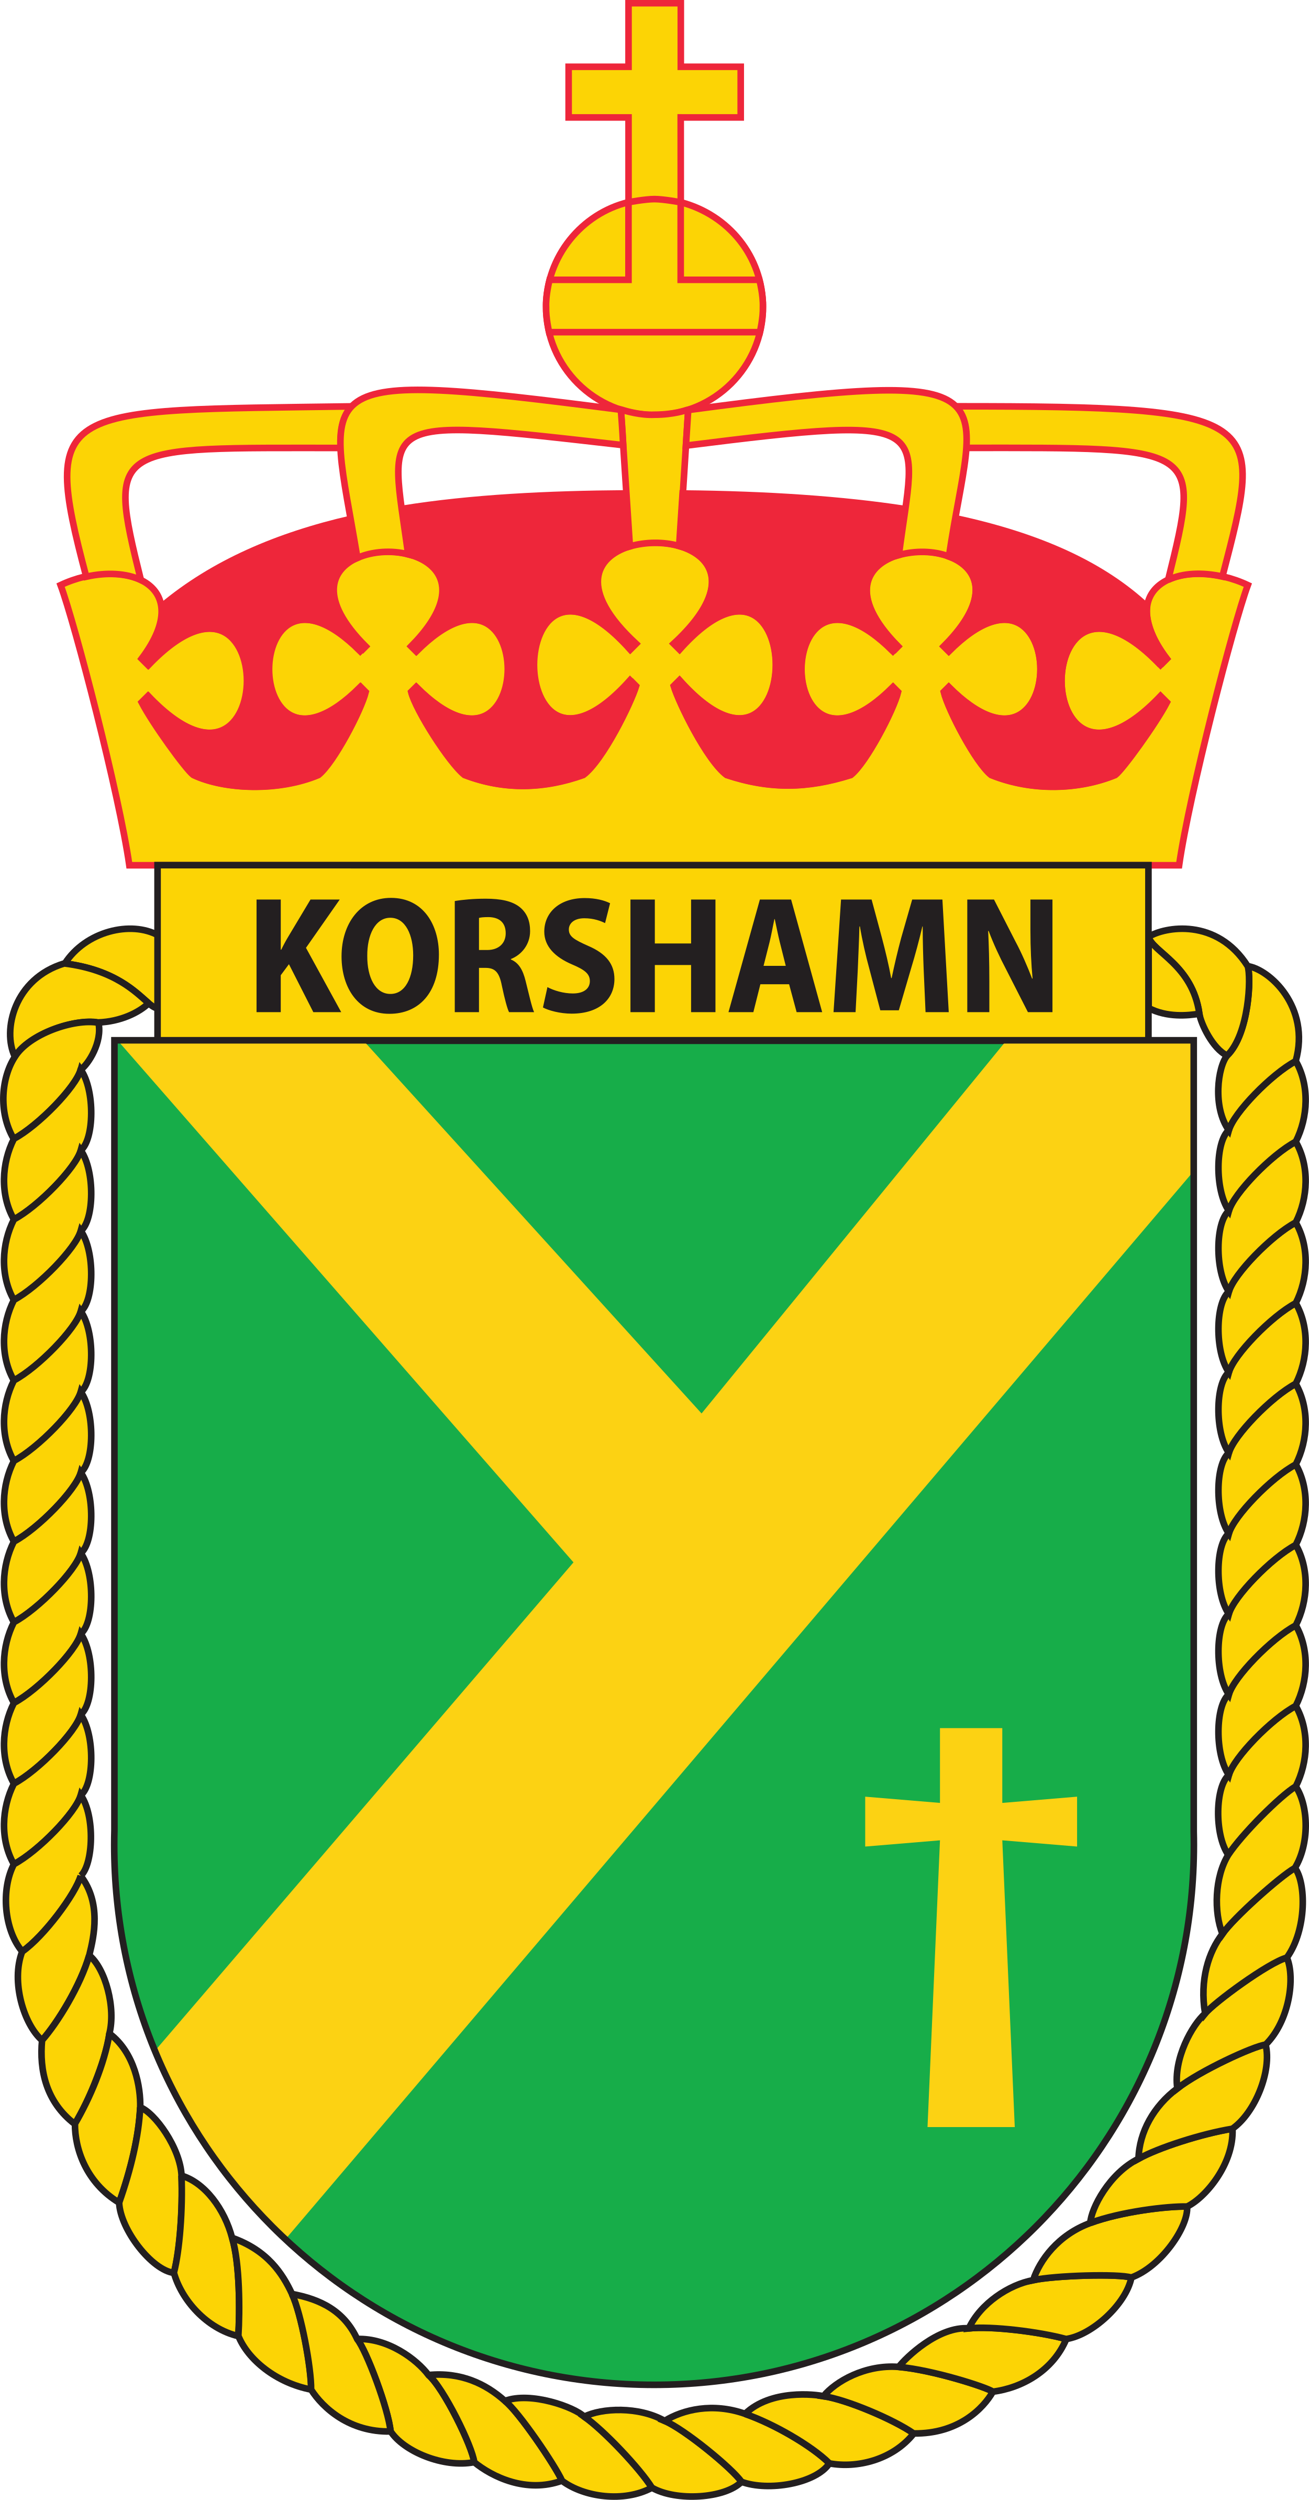
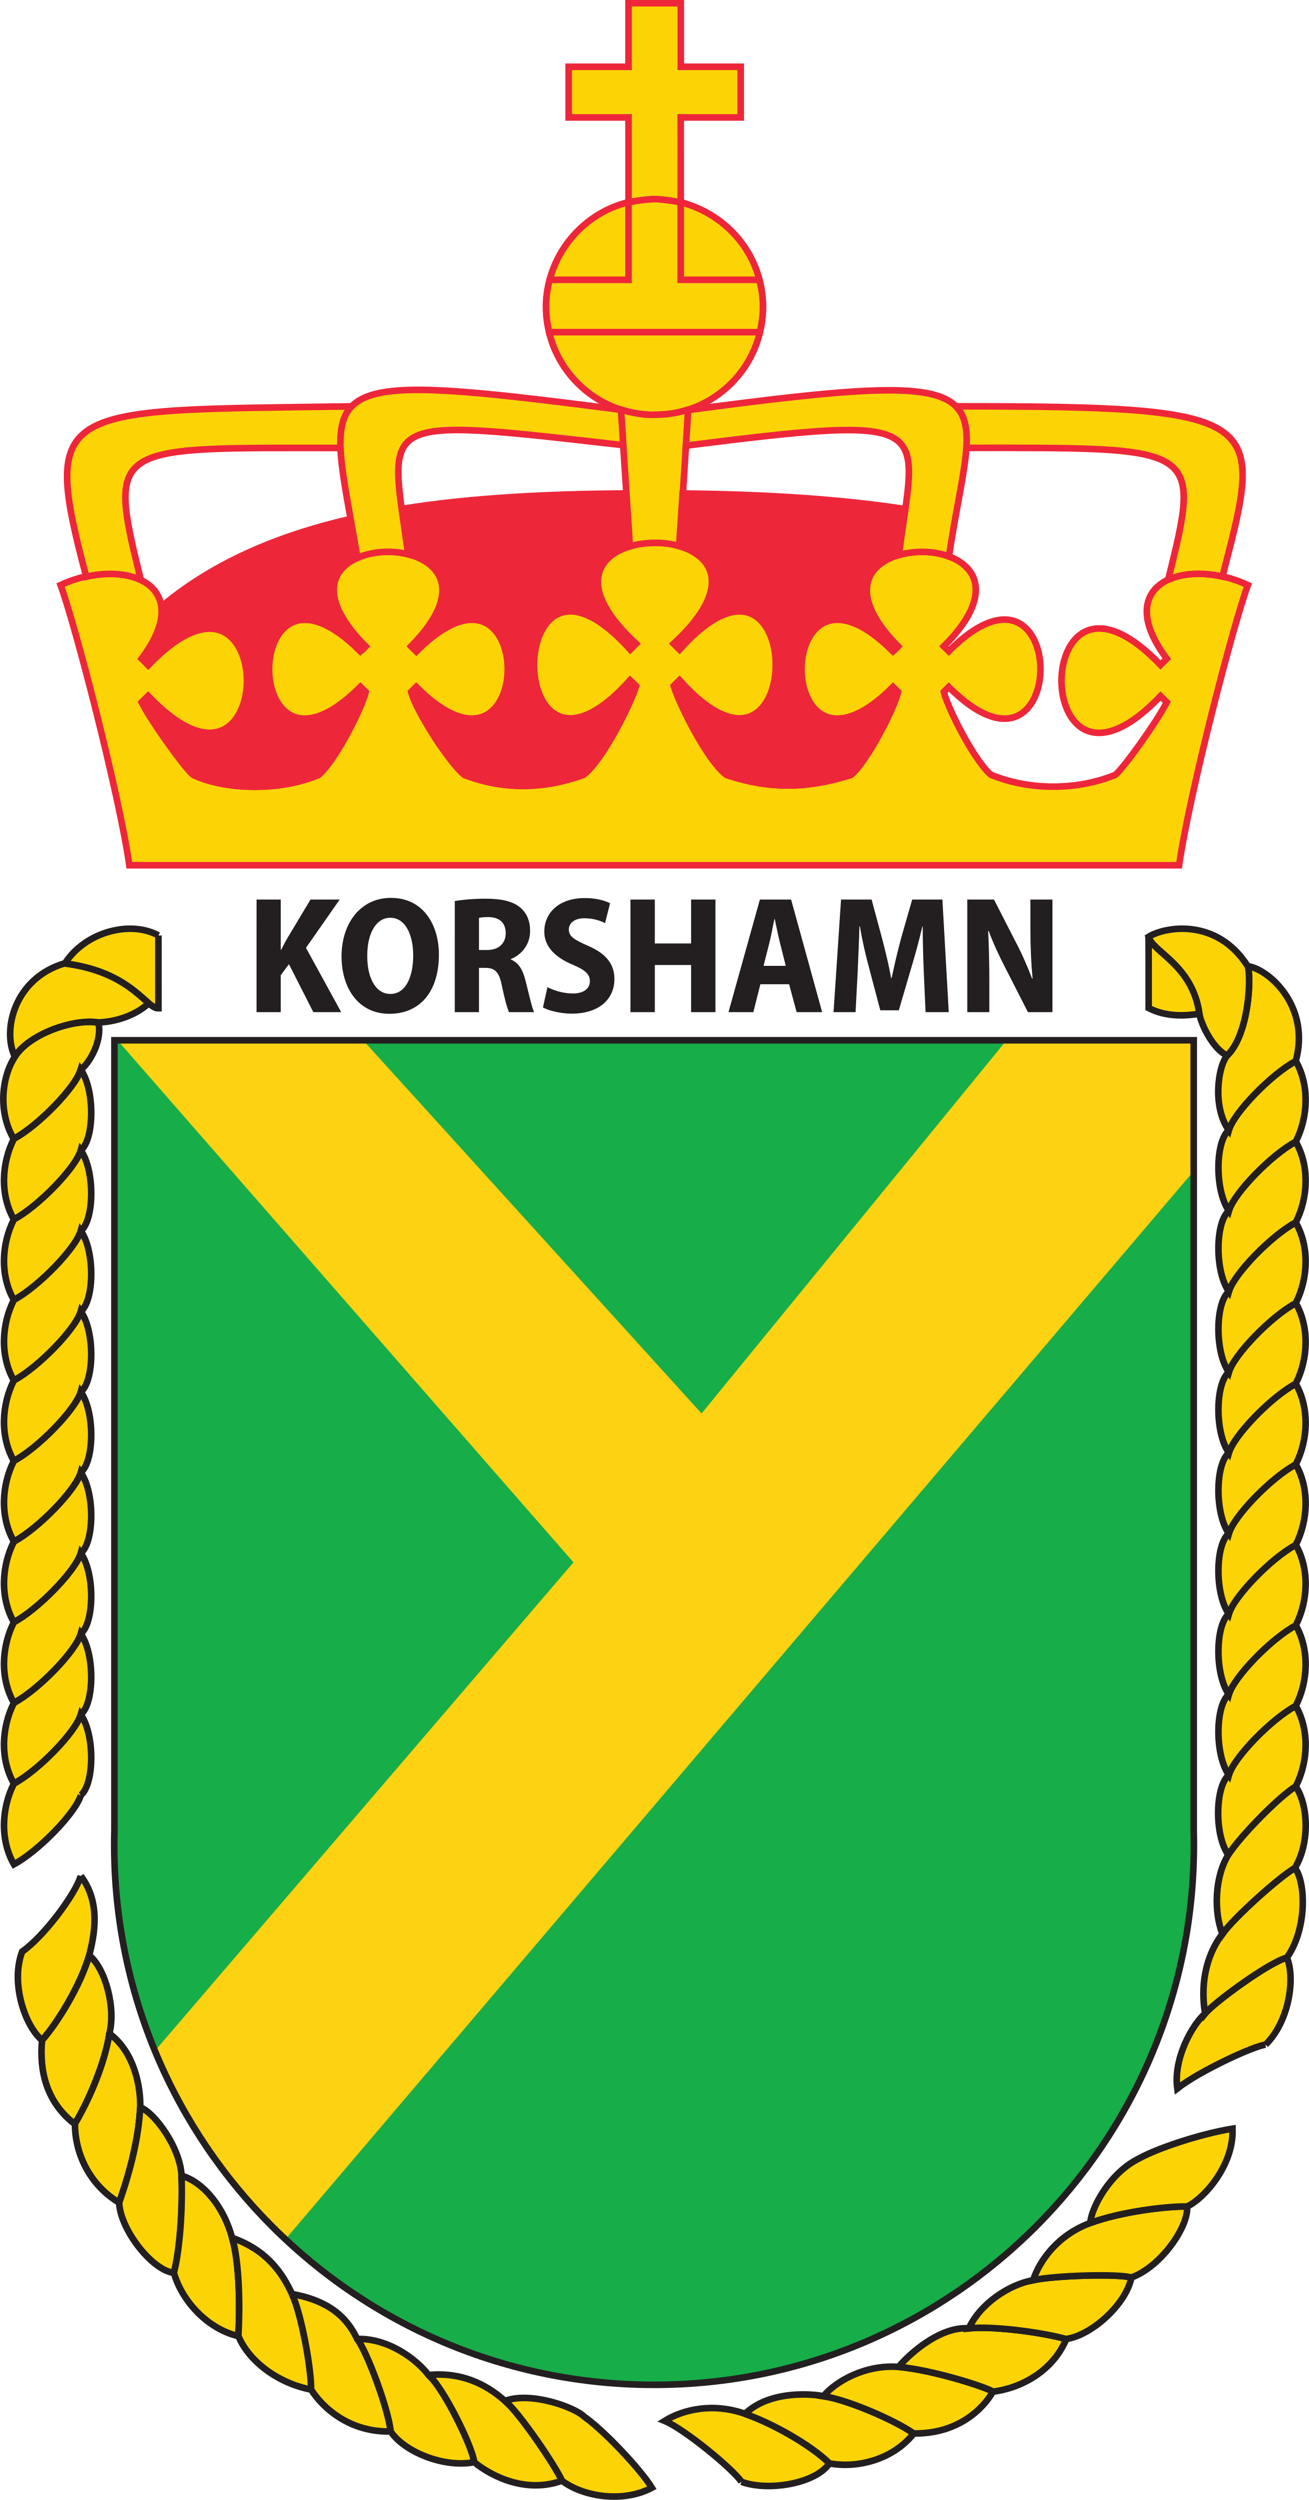
<svg xmlns="http://www.w3.org/2000/svg" xmlns:ns1="http://www.inkscape.org/namespaces/inkscape" xmlns:ns2="http://sodipodi.sourceforge.net/DTD/sodipodi-0.dtd" width="105.026mm" height="200.508mm" viewBox="0 0 105.026 200.508" version="1.1" id="svg1" ns1:version="1.3.1 (91b66b0783, 2023-11-16)" ns2:docname="Coat_of_arms_of_the_Royal_Norwegian_Navy_Staff.svg" xml:space="preserve">
  <ns2:namedview id="namedview1" pagecolor="#ffffff" bordercolor="#666666" borderopacity="1.0" ns1:showpageshadow="2" ns1:pageopacity="0.0" ns1:pagecheckerboard="0" ns1:deskcolor="#d1d1d1" ns1:document-units="mm" ns1:zoom="2.0208096" ns1:cx="60.124417" ns1:cy="246.93074" ns1:window-width="1920" ns1:window-height="991" ns1:window-x="-9" ns1:window-y="-9" ns1:window-maximized="1" ns1:current-layer="layer1" />
  <defs id="defs1">
    <clipPath clipPathUnits="userSpaceOnUse" id="clipPath3">
      <path d="M 0,841.89 H 595.275 V 0 H 0 Z" transform="translate(-184.8,-492.438)" id="path3" />
    </clipPath>
    <clipPath clipPathUnits="userSpaceOnUse" id="clipPath5">
      <path d="M 0,841.89 H 595.275 V 0 H 0 Z" transform="translate(-182.587,-477.026)" id="path5" />
    </clipPath>
    <clipPath clipPathUnits="userSpaceOnUse" id="clipPath7">
      <path d="M 0,841.89 H 595.275 V 0 H 0 Z" transform="translate(-171.166,-472.601)" id="path7" />
    </clipPath>
    <clipPath clipPathUnits="userSpaceOnUse" id="clipPath9">
      <path d="M 0,841.89 H 595.275 V 0 H 0 Z" transform="translate(-167.146,-443.585)" id="path9" />
    </clipPath>
    <clipPath clipPathUnits="userSpaceOnUse" id="clipPath11">
      <path d="M 0,841.89 H 595.275 V 0 H 0 Z" transform="translate(-167.146,-425.253)" id="path11" />
    </clipPath>
    <clipPath clipPathUnits="userSpaceOnUse" id="clipPath13">
      <path d="M 0,841.89 H 595.275 V 0 H 0 Z" transform="translate(-167.146,-406.954)" id="path13" />
    </clipPath>
    <clipPath clipPathUnits="userSpaceOnUse" id="clipPath15">
      <path d="M 0,841.89 H 595.275 V 0 H 0 Z" transform="translate(-167.146,-388.654)" id="path15" />
    </clipPath>
    <clipPath clipPathUnits="userSpaceOnUse" id="clipPath17">
      <path d="M 0,841.89 H 595.275 V 0 H 0 Z" transform="translate(-167.146,-370.355)" id="path17" />
    </clipPath>
    <clipPath clipPathUnits="userSpaceOnUse" id="clipPath19">
      <path d="M 0,841.89 H 595.275 V 0 H 0 Z" transform="translate(-167.146,-351.999)" id="path19" />
    </clipPath>
    <clipPath clipPathUnits="userSpaceOnUse" id="clipPath21">
      <path d="M 0,841.89 H 595.275 V 0 H 0 Z" transform="translate(-167.146,-333.68)" id="path21" />
    </clipPath>
    <clipPath clipPathUnits="userSpaceOnUse" id="clipPath23">
      <path d="M 0,841.89 H 595.275 V 0 H 0 Z" transform="translate(-167.146,-315.324)" id="path23" />
    </clipPath>
    <clipPath clipPathUnits="userSpaceOnUse" id="clipPath25">
      <path d="M 0,841.89 H 595.275 V 0 H 0 Z" transform="translate(-167.146,-296.972)" id="path25" />
    </clipPath>
    <clipPath clipPathUnits="userSpaceOnUse" id="clipPath27">
-       <path d="M 0,841.89 H 595.275 V 0 H 0 Z" transform="translate(-167.146,-278.653)" id="path27" />
-     </clipPath>
+       </clipPath>
    <clipPath clipPathUnits="userSpaceOnUse" id="clipPath29">
      <path d="M 0,841.89 H 595.275 V 0 H 0 Z" transform="translate(-167.145,-278.612)" id="path29" />
    </clipPath>
    <clipPath clipPathUnits="userSpaceOnUse" id="clipPath31">
      <path d="M 0,841.89 H 595.275 V 0 H 0 Z" transform="translate(-428.26,-301.565)" id="path31" />
    </clipPath>
    <clipPath clipPathUnits="userSpaceOnUse" id="clipPath33">
      <path d="M 0,841.89 H 595.275 V 0 H 0 Z" transform="translate(-428.26,-319.898)" id="path33" />
    </clipPath>
    <clipPath clipPathUnits="userSpaceOnUse" id="clipPath35">
      <path d="M 0,841.89 H 595.275 V 0 H 0 Z" transform="translate(-428.26,-338.196)" id="path35" />
    </clipPath>
    <clipPath clipPathUnits="userSpaceOnUse" id="clipPath37">
      <path d="M 0,841.89 H 595.275 V 0 H 0 Z" transform="translate(-428.26,-356.496)" id="path37" />
    </clipPath>
    <clipPath clipPathUnits="userSpaceOnUse" id="clipPath39">
      <path d="M 0,841.89 H 595.275 V 0 H 0 Z" transform="translate(-428.26,-374.796)" id="path39" />
    </clipPath>
    <clipPath clipPathUnits="userSpaceOnUse" id="clipPath41">
      <path d="M 0,841.89 H 595.275 V 0 H 0 Z" transform="translate(-428.26,-393.151)" id="path41" />
    </clipPath>
    <clipPath clipPathUnits="userSpaceOnUse" id="clipPath43">
      <path d="M 0,841.89 H 595.275 V 0 H 0 Z" transform="translate(-428.26,-411.471)" id="path43" />
    </clipPath>
    <clipPath clipPathUnits="userSpaceOnUse" id="clipPath45">
      <path d="M 0,841.89 H 595.275 V 0 H 0 Z" transform="translate(-428.26,-429.826)" id="path45" />
    </clipPath>
    <clipPath clipPathUnits="userSpaceOnUse" id="clipPath47">
      <path d="M 0,841.89 H 595.275 V 0 H 0 Z" transform="translate(-428.26,-448.18)" id="path47" />
    </clipPath>
    <clipPath clipPathUnits="userSpaceOnUse" id="clipPath49">
      <path d="M 0,841.89 H 595.275 V 0 H 0 Z" transform="translate(-169.067,-260.565)" id="path49" />
    </clipPath>
    <clipPath clipPathUnits="userSpaceOnUse" id="clipPath51">
      <path d="M 0,841.89 H 595.275 V 0 H 0 Z" transform="translate(-173.664,-242.779)" id="path51" />
    </clipPath>
    <clipPath clipPathUnits="userSpaceOnUse" id="clipPath53">
      <path d="M 0,841.89 H 595.275 V 0 H 0 Z" transform="translate(-180.656,-226.017)" id="path53" />
    </clipPath>
    <clipPath clipPathUnits="userSpaceOnUse" id="clipPath55">
      <path d="M 0,841.89 H 595.275 V 0 H 0 Z" transform="translate(-190.048,-210.481)" id="path55" />
    </clipPath>
    <clipPath clipPathUnits="userSpaceOnUse" id="clipPath57">
      <path d="M 0,841.89 H 595.275 V 0 H 0 Z" transform="translate(-201.576,-196.332)" id="path57" />
    </clipPath>
    <clipPath clipPathUnits="userSpaceOnUse" id="clipPath59">
      <path d="M 0,841.89 H 595.275 V 0 H 0 Z" transform="translate(-230.013,-173.334)" id="path59" />
    </clipPath>
    <clipPath clipPathUnits="userSpaceOnUse" id="clipPath61">
      <path d="M 0,841.89 H 595.275 V 0 H 0 Z" transform="translate(-246.228,-165.145)" id="path61" />
    </clipPath>
    <clipPath clipPathUnits="userSpaceOnUse" id="clipPath63">
      <path d="M 0,841.89 H 595.275 V 0 H 0 Z" transform="translate(-215.165,-183.574)" id="path63" />
    </clipPath>
    <clipPath clipPathUnits="userSpaceOnUse" id="clipPath65">
      <path d="M 0,841.89 H 595.275 V 0 H 0 Z" transform="translate(-263.602,-159.252)" id="path65" />
    </clipPath>
    <clipPath clipPathUnits="userSpaceOnUse" id="clipPath67">
-       <path d="M 0,841.89 H 595.275 V 0 H 0 Z" transform="translate(-297.035,-139.535)" id="path67" />
-     </clipPath>
+       </clipPath>
    <clipPath clipPathUnits="userSpaceOnUse" id="clipPath69">
      <path d="M 0,841.89 H 595.275 V 0 H 0 Z" transform="translate(-317.411,-140.872)" id="path69" />
    </clipPath>
    <clipPath clipPathUnits="userSpaceOnUse" id="clipPath71">
      <path d="M 0,841.89 H 595.275 V 0 H 0 Z" transform="translate(-318.218,-156.308)" id="path71" />
    </clipPath>
    <clipPath clipPathUnits="userSpaceOnUse" id="clipPath73">
      <path d="M 0,841.89 H 595.275 V 0 H 0 Z" transform="translate(-356.564,-151.864)" id="path73" />
    </clipPath>
    <clipPath clipPathUnits="userSpaceOnUse" id="clipPath75">
      <path d="M 0,841.89 H 595.275 V 0 H 0 Z" transform="translate(-353.167,-166.986)" id="path75" />
    </clipPath>
    <clipPath clipPathUnits="userSpaceOnUse" id="clipPath77">
      <path d="M 0,841.89 H 595.275 V 0 H 0 Z" transform="translate(-391.231,-173.33)" id="path77" />
    </clipPath>
    <clipPath clipPathUnits="userSpaceOnUse" id="clipPath79">
      <path d="M 0,841.89 H 595.275 V 0 H 0 Z" transform="translate(-406.056,-187.307)" id="path79" />
    </clipPath>
    <clipPath clipPathUnits="userSpaceOnUse" id="clipPath81">
      <path d="M 0,841.89 H 595.275 V 0 H 0 Z" transform="translate(-396.743,-199.712)" id="path81" />
    </clipPath>
    <clipPath clipPathUnits="userSpaceOnUse" id="clipPath83">
-       <path d="M 0,841.89 H 595.275 V 0 H 0 Z" transform="translate(-429.045,-221.131)" id="path83" />
-     </clipPath>
+       </clipPath>
    <clipPath clipPathUnits="userSpaceOnUse" id="clipPath85">
      <path d="M 0,841.89 H 595.275 V 0 H 0 Z" transform="translate(-436.614,-240.258)" id="path85" />
    </clipPath>
    <clipPath clipPathUnits="userSpaceOnUse" id="clipPath87">
      <path d="M 0,841.89 H 595.275 V 0 H 0 Z" transform="translate(-441.45,-260.043)" id="path87" />
    </clipPath>
    <clipPath clipPathUnits="userSpaceOnUse" id="clipPath89">
      <path d="M 0,841.89 H 595.275 V 0 H 0 Z" transform="translate(-443.273,-280.426)" id="path89" />
    </clipPath>
    <clipPath clipPathUnits="userSpaceOnUse" id="clipPath91">
      <path d="M 0,841.89 H 595.275 V 0 H 0 Z" transform="translate(-443.461,-463.871)" id="path91" />
    </clipPath>
    <clipPath clipPathUnits="userSpaceOnUse" id="clipPath93">
      <path d="M 0,841.89 H 595.275 V 0 H 0 Z" transform="translate(-432.551,-485.446)" id="path93" />
    </clipPath>
    <clipPath clipPathUnits="userSpaceOnUse" id="clipPath95">
      <path d="M 0,841.89 H 595.275 V 0 H 0 Z" transform="translate(-409.993,-492.106)" id="path95" />
    </clipPath>
    <clipPath clipPathUnits="userSpaceOnUse" id="clipPath97">
      <path d="M 0,841.89 H 595.275 V 0 H 0 Z" transform="translate(-303.602,-659.142)" id="path97" />
    </clipPath>
    <clipPath clipPathUnits="userSpaceOnUse" id="clipPath99">
      <path d="M 0,841.89 H 595.275 V 0 H 0 Z" transform="translate(-321.479,-641.501)" id="path99" />
    </clipPath>
    <clipPath clipPathUnits="userSpaceOnUse" id="clipPath101">
      <path d="M 0,841.89 H 595.275 V 0 H 0 Z" transform="translate(-416.941,-508.394)" id="path101" />
    </clipPath>
    <clipPath clipPathUnits="userSpaceOnUse" id="clipPath103">
      <path d="M 0,841.89 H 595.275 V 0 H 0 Z" transform="translate(-414.449,-573.279)" id="path103" />
    </clipPath>
    <clipPath clipPathUnits="userSpaceOnUse" id="clipPath105">
      <path d="M 0,841.89 H 595.275 V 0 H 0 Z" transform="translate(-226.26,-603.275)" id="path105" />
    </clipPath>
    <clipPath clipPathUnits="userSpaceOnUse" id="clipPath107">
      <path d="M 0,841.89 H 595.275 V 0 H 0 Z" transform="translate(-292.028,-580.899)" id="path107" />
    </clipPath>
    <clipPath clipPathUnits="userSpaceOnUse" id="clipPath109">
      <path d="M 0,841.89 H 595.275 V 0 H 0 Z" transform="translate(-230.825,-557.032)" id="path109" />
    </clipPath>
    <clipPath clipPathUnits="userSpaceOnUse" id="clipPath111">
      <path d="M 0,841.89 H 595.275 V 0 H 0 Z" transform="translate(-292.147,-550.432)" id="path111" />
    </clipPath>
    <clipPath clipPathUnits="userSpaceOnUse" id="clipPath113">
      <path d="M 0,841.89 H 595.275 V 0 H 0 Z" transform="translate(-351.908,-557.032)" id="path113" />
    </clipPath>
    <clipPath clipPathUnits="userSpaceOnUse" id="clipPath115">
      <path d="M 0,841.89 H 595.275 V 0 H 0 Z" transform="translate(-412.719,-553.909)" id="path115" />
    </clipPath>
    <clipPath clipPathUnits="userSpaceOnUse" id="clipPath117">
      <path d="M 0,841.89 H 595.275 V 0 H 0 Z" transform="translate(-304.774,-603.805)" id="path117" />
    </clipPath>
    <clipPath clipPathUnits="userSpaceOnUse" id="clipPath119">
      <path d="M 0,841.89 H 595.275 V 0 H 0 Z" transform="translate(-289.981,-611.954)" id="path119" />
    </clipPath>
    <clipPath clipPathUnits="userSpaceOnUse" id="clipPath121">
-       <path d="M 0,841.89 H 595.275 V 0 H 0 Z" transform="translate(-409.968,-468.5)" id="path121" />
+       <path d="M 0,841.89 V 0 H 0 Z" transform="translate(-409.968,-468.5)" id="path121" />
    </clipPath>
    <clipPath clipPathUnits="userSpaceOnUse" id="clipPath137">
      <path d="M 0,841.89 H 595.275 V 0 H 0 Z" transform="translate(-420.267,-288.684)" id="path137" />
    </clipPath>
    <clipPath clipPathUnits="userSpaceOnUse" id="clipPath137-3">
      <path d="M 0,841.89 H 595.275 V 0 H 0 Z" transform="translate(-420.267,-288.684)" id="path137-0" />
    </clipPath>
  </defs>
  <g ns1:label="Lag 1" ns1:groupmode="layer" id="layer1" transform="translate(-52.652,-48.154)">
    <g id="g1">
      <path id="path136" d="M 0,0 V 179.808 H -245.315 V 0.352 c -0.031,-1.109 -0.046,-2.222 -0.046,-3.339 0,-67.767 54.933,-122.701 122.699,-122.701 67.766,0 122.7,54.934 122.7,122.701 C 0.038,-1.988 0.023,-0.993 0,0 Z" style="fill:#17ad49;fill-opacity:1;stroke:none;stroke-width:1.5;stroke-linecap:square;stroke-linejoin:miter;stroke-miterlimit:4;stroke-dasharray:none;stroke-opacity:1" transform="matrix(0.353,0,0,-0.353,148.429,195.064)" clip-path="url(#clipPath137)" />
      <path id="path2" d="M 0,0 C -6.261,3.452 -16.539,0.954 -21.268,-6.375 -6.098,-8.28 -2.822,-16.653 0.004,-16.551 0.004,-11.439 0.004,-4.144 0,0" style="fill:#fcd405;fill-opacity:1;fill-rule:nonzero;stroke:#231f20;stroke-width:1.5;stroke-linecap:butt;stroke-linejoin:miter;stroke-miterlimit:10;stroke-dasharray:none;stroke-opacity:1" transform="matrix(0.353,0,0,-0.353,65.362,123.184)" clip-path="url(#clipPath3)" />
      <path id="path4" d="m 0,0 c -2.166,-2.084 -6.386,-4.197 -11.522,-4.361 -5.05,0.899 -15.603,-2.493 -18.899,-7.772 -2.89,6.019 -0.138,17.758 11.242,21.182 C -7.579,7.593 -2.812,2.41 0,0" style="fill:#fcd405;fill-opacity:1;fill-rule:nonzero;stroke:#231f20;stroke-width:1.5;stroke-linecap:butt;stroke-linejoin:miter;stroke-miterlimit:10;stroke-dasharray:none;stroke-opacity:1" transform="matrix(0.353,0,0,-0.353,64.581,128.621)" clip-path="url(#clipPath5)" />
      <path id="path6" d="m 0,0 c -5.611,1.005 -15.829,-2.596 -19.001,-7.759 -2.943,-4.477 -3.907,-12.392 -0.264,-18.631 5.53,2.94 14.115,11.775 15.201,15.703 C -2.264,-9.431 0.92,-4.364 0,0" style="fill:#fcd405;fill-opacity:1;fill-rule:nonzero;stroke:#231f20;stroke-width:1.5;stroke-linecap:butt;stroke-linejoin:miter;stroke-miterlimit:10;stroke-dasharray:none;stroke-opacity:1" transform="matrix(0.353,0,0,-0.353,60.552,130.182)" clip-path="url(#clipPath7)" />
      <path id="path8" d="m 0,0 c -1.087,-3.928 -9.67,-12.763 -15.201,-15.703 -3.183,5.566 -2.806,12.81 0,18.328 C -9.67,5.566 -1.087,14.401 0,18.329 3.266,13.647 3.057,2.467 0,0" style="fill:#fcd405;fill-opacity:1;fill-rule:nonzero;stroke:#231f20;stroke-width:1.5;stroke-linecap:butt;stroke-linejoin:miter;stroke-miterlimit:10;stroke-dasharray:none;stroke-opacity:1" transform="matrix(0.353,0,0,-0.353,59.134,140.418)" clip-path="url(#clipPath9)" />
      <path id="path10" d="m 0,0 c -1.087,-3.929 -9.67,-12.764 -15.201,-15.705 -3.183,5.568 -2.806,12.811 0,18.33 C -9.67,5.565 -1.087,14.4 0,18.328 3.266,13.647 3.057,2.466 0,0" style="fill:#fcd405;fill-opacity:1;fill-rule:nonzero;stroke:#231f20;stroke-width:1.5;stroke-linecap:butt;stroke-linejoin:miter;stroke-miterlimit:10;stroke-dasharray:none;stroke-opacity:1" transform="matrix(0.353,0,0,-0.353,59.134,146.885)" clip-path="url(#clipPath11)" />
      <path id="path12" d="m 0,0 c -1.087,-3.928 -9.67,-12.763 -15.201,-15.703 -3.183,5.565 -2.806,12.809 0,18.328 C -9.67,5.565 -1.087,14.4 0,18.329 3.266,13.646 3.057,2.466 0,0" style="fill:#fcd405;fill-opacity:1;fill-rule:nonzero;stroke:#231f20;stroke-width:1.5;stroke-linecap:butt;stroke-linejoin:miter;stroke-miterlimit:10;stroke-dasharray:none;stroke-opacity:1" transform="matrix(0.353,0,0,-0.353,59.134,153.341)" clip-path="url(#clipPath13)" />
      <path id="path14" d="m 0,0 c -1.087,-3.928 -9.67,-12.763 -15.201,-15.703 -3.183,5.564 -2.806,12.809 0,18.327 C -9.67,5.564 -1.087,14.399 0,18.327 3.266,13.646 3.057,2.465 0,0" style="fill:#fcd405;fill-opacity:1;fill-rule:nonzero;stroke:#231f20;stroke-width:1.5;stroke-linecap:butt;stroke-linejoin:miter;stroke-miterlimit:10;stroke-dasharray:none;stroke-opacity:1" transform="matrix(0.353,0,0,-0.353,59.134,159.797)" clip-path="url(#clipPath15)" />
      <path id="path16" d="m 0,0 c -1.087,-3.928 -9.67,-12.763 -15.201,-15.703 -3.183,5.566 -2.806,12.809 0,18.329 C -9.67,5.566 -1.087,14.401 0,18.329 3.266,13.647 3.057,2.467 0,0" style="fill:#fcd405;fill-opacity:1;fill-rule:nonzero;stroke:#231f20;stroke-width:1.5;stroke-linecap:butt;stroke-linejoin:miter;stroke-miterlimit:10;stroke-dasharray:none;stroke-opacity:1" transform="matrix(0.353,0,0,-0.353,59.134,166.252)" clip-path="url(#clipPath17)" />
      <path id="path18" d="m 0,0 c -1.087,-3.928 -9.67,-12.763 -15.201,-15.703 -3.183,5.567 -2.806,12.809 0,18.33 C -9.67,5.567 -1.087,14.402 0,18.33 3.266,13.648 3.057,2.468 0,0" style="fill:#fcd405;fill-opacity:1;fill-rule:nonzero;stroke:#231f20;stroke-width:1.5;stroke-linecap:butt;stroke-linejoin:miter;stroke-miterlimit:10;stroke-dasharray:none;stroke-opacity:1" transform="matrix(0.353,0,0,-0.353,59.134,172.728)" clip-path="url(#clipPath19)" />
      <path id="path20" d="m 0,0 c -1.087,-3.928 -9.67,-12.763 -15.201,-15.703 -3.183,5.566 -2.806,12.809 0,18.329 C -9.67,5.566 -1.087,14.401 0,18.329 3.266,13.647 3.057,2.467 0,0" style="fill:#fcd405;fill-opacity:1;fill-rule:nonzero;stroke:#231f20;stroke-width:1.5;stroke-linecap:butt;stroke-linejoin:miter;stroke-miterlimit:10;stroke-dasharray:none;stroke-opacity:1" transform="matrix(0.353,0,0,-0.353,59.134,179.19)" clip-path="url(#clipPath21)" />
      <path id="path22" d="m 0,0 c -1.087,-3.928 -9.67,-12.763 -15.201,-15.703 -3.183,5.567 -2.806,12.81 0,18.33 C -9.67,5.567 -1.087,14.402 0,18.33 3.266,13.648 3.057,2.468 0,0" style="fill:#fcd405;fill-opacity:1;fill-rule:nonzero;stroke:#231f20;stroke-width:1.5;stroke-linecap:butt;stroke-linejoin:miter;stroke-miterlimit:10;stroke-dasharray:none;stroke-opacity:1" transform="matrix(0.353,0,0,-0.353,59.134,185.666)" clip-path="url(#clipPath23)" />
      <path id="path24" d="m 0,0 c -1.087,-3.928 -9.67,-12.763 -15.201,-15.703 -3.183,5.564 -2.806,12.809 0,18.327 C -9.67,5.564 -1.087,14.399 0,18.327 3.266,13.646 3.057,2.465 0,0" style="fill:#fcd405;fill-opacity:1;fill-rule:nonzero;stroke:#231f20;stroke-width:1.5;stroke-linecap:butt;stroke-linejoin:miter;stroke-miterlimit:10;stroke-dasharray:none;stroke-opacity:1" transform="matrix(0.353,0,0,-0.353,59.134,192.14)" clip-path="url(#clipPath25)" />
      <path id="path26" d="m 0,0 c -1.224,-4.142 -8.346,-13.713 -13.322,-17.196 -4.127,4.901 -4.863,14.127 -1.879,19.823 C -9.67,5.567 -1.087,14.402 0,18.33 3.292,13.623 2.833,2.615 0,0" style="fill:#fcd405;fill-opacity:1;fill-rule:nonzero;stroke:#231f20;stroke-width:1.5;stroke-linecap:butt;stroke-linejoin:miter;stroke-miterlimit:10;stroke-dasharray:none;stroke-opacity:1" transform="matrix(0.353,0,0,-0.353,59.134,198.603)" clip-path="url(#clipPath27)" />
      <path id="path28" d="m 0,0 c -1.225,-4.142 -8.346,-13.713 -13.322,-17.197 -2.603,-6.809 0.39,-16.584 4.525,-20.145 3.484,3.904 8.798,12.608 10.75,19.423 C 2.987,-13.748 4.71,-6.167 0,0" style="fill:#fcd405;fill-opacity:1;fill-rule:nonzero;stroke:#231f20;stroke-width:1.5;stroke-linecap:butt;stroke-linejoin:miter;stroke-miterlimit:10;stroke-dasharray:none;stroke-opacity:1" transform="matrix(0.353,0,0,-0.353,59.133,198.617)" clip-path="url(#clipPath29)" />
      <path id="path30" d="m 0,0 c 1.086,3.928 9.669,12.763 15.201,15.703 3.182,-5.564 2.805,-12.809 0,-18.327 C 11.542,-4.854 3.016,-13.443 -0.126,-18.154 -3.392,-13.474 -3.058,-2.465 0,0" style="fill:#fcd405;fill-opacity:1;fill-rule:nonzero;stroke:#231f20;stroke-width:1.5;stroke-linecap:butt;stroke-linejoin:miter;stroke-miterlimit:10;stroke-dasharray:none;stroke-opacity:1" transform="matrix(0.353,0,0,-0.353,151.249,190.52)" clip-path="url(#clipPath31)" />
      <path id="path32" d="m 0,0 c 1.086,3.928 9.669,12.763 15.201,15.703 3.182,-5.567 2.805,-12.81 0,-18.33 C 9.669,-5.567 1.086,-14.402 0,-18.33 -3.267,-13.648 -3.058,-2.468 0,0" style="fill:#fcd405;fill-opacity:1;fill-rule:nonzero;stroke:#231f20;stroke-width:1.5;stroke-linecap:butt;stroke-linejoin:miter;stroke-miterlimit:10;stroke-dasharray:none;stroke-opacity:1" transform="matrix(0.353,0,0,-0.353,151.249,184.052)" clip-path="url(#clipPath33)" />
      <path id="path34" d="m 0,0 c 1.086,3.928 9.669,12.763 15.201,15.703 3.182,-5.564 2.805,-12.809 0,-18.327 C 9.669,-5.565 1.086,-14.4 0,-18.328 -3.267,-13.646 -3.058,-2.466 0,0" style="fill:#fcd405;fill-opacity:1;fill-rule:nonzero;stroke:#231f20;stroke-width:1.5;stroke-linecap:butt;stroke-linejoin:miter;stroke-miterlimit:10;stroke-dasharray:none;stroke-opacity:1" transform="matrix(0.353,0,0,-0.353,151.249,177.597)" clip-path="url(#clipPath35)" />
      <path id="path36" d="m 0,0 c 1.086,3.928 9.669,12.763 15.201,15.703 3.182,-5.564 2.805,-12.809 0,-18.327 C 9.669,-5.564 1.086,-14.399 0,-18.327 -3.267,-13.646 -3.058,-2.465 0,0" style="fill:#fcd405;fill-opacity:1;fill-rule:nonzero;stroke:#231f20;stroke-width:1.5;stroke-linecap:butt;stroke-linejoin:miter;stroke-miterlimit:10;stroke-dasharray:none;stroke-opacity:1" transform="matrix(0.353,0,0,-0.353,151.249,171.141)" clip-path="url(#clipPath37)" />
      <path id="path38" d="m 0,0 c 1.086,3.928 9.669,12.763 15.201,15.703 3.182,-5.566 2.805,-12.809 0,-18.329 C 9.669,-5.566 1.086,-14.401 0,-18.329 -3.267,-13.647 -3.058,-2.467 0,0" style="fill:#fcd405;fill-opacity:1;fill-rule:nonzero;stroke:#231f20;stroke-width:1.5;stroke-linecap:butt;stroke-linejoin:miter;stroke-miterlimit:10;stroke-dasharray:none;stroke-opacity:1" transform="matrix(0.353,0,0,-0.353,151.249,164.686)" clip-path="url(#clipPath39)" />
      <path id="path40" d="m 0,0 c 1.086,3.928 9.669,12.763 15.201,15.703 3.182,-5.566 2.805,-12.809 0,-18.33 C 9.669,-5.567 1.086,-14.402 0,-18.33 -3.267,-13.648 -3.058,-2.468 0,0" style="fill:#fcd405;fill-opacity:1;fill-rule:nonzero;stroke:#231f20;stroke-width:1.5;stroke-linecap:butt;stroke-linejoin:miter;stroke-miterlimit:10;stroke-dasharray:none;stroke-opacity:1" transform="matrix(0.353,0,0,-0.353,151.249,158.21)" clip-path="url(#clipPath41)" />
      <path id="path42" d="m 0,0 c 1.086,3.928 9.669,12.763 15.201,15.703 3.182,-5.566 2.805,-12.809 0,-18.329 C 9.669,-5.566 1.086,-14.401 0,-18.329 -3.267,-13.647 -3.058,-2.467 0,0" style="fill:#fcd405;fill-opacity:1;fill-rule:nonzero;stroke:#231f20;stroke-width:1.5;stroke-linecap:butt;stroke-linejoin:miter;stroke-miterlimit:10;stroke-dasharray:none;stroke-opacity:1" transform="matrix(0.353,0,0,-0.353,151.249,151.748)" clip-path="url(#clipPath43)" />
      <path id="path44" d="m 0,0 c 1.086,3.928 9.669,12.763 15.201,15.703 3.182,-5.565 2.805,-12.809 0,-18.328 C 9.669,-5.566 1.086,-14.402 0,-18.33 -3.267,-13.648 -3.058,-2.466 0,0" style="fill:#fcd405;fill-opacity:1;fill-rule:nonzero;stroke:#231f20;stroke-width:1.5;stroke-linecap:butt;stroke-linejoin:miter;stroke-miterlimit:10;stroke-dasharray:none;stroke-opacity:1" transform="matrix(0.353,0,0,-0.353,151.249,145.272)" clip-path="url(#clipPath45)" />
      <path id="path46" d="m 0,0 c 1.086,3.928 9.669,12.763 15.201,15.703 3.182,-5.565 2.805,-12.809 0,-18.328 C 9.669,-5.565 1.086,-14.401 0,-18.329 -3.267,-13.647 -3.058,-2.466 0,0" style="fill:#fcd405;fill-opacity:1;fill-rule:nonzero;stroke:#231f20;stroke-width:1.5;stroke-linecap:butt;stroke-linejoin:miter;stroke-miterlimit:10;stroke-dasharray:none;stroke-opacity:1" transform="matrix(0.353,0,0,-0.353,151.249,138.797)" clip-path="url(#clipPath47)" />
      <path id="path48" d="m 0,0 c -1.952,-6.815 -7.235,-15.391 -10.719,-19.295 -0.635,-6.821 0.893,-14.016 7.444,-19.042 3.458,5.468 7.438,16.08 7.84,20.5 C 6.092,-11.966 3.68,-3.001 0,0" style="fill:#fcd405;fill-opacity:1;fill-rule:nonzero;stroke:#231f20;stroke-width:1.5;stroke-linecap:butt;stroke-linejoin:miter;stroke-miterlimit:10;stroke-dasharray:none;stroke-opacity:1" transform="matrix(0.353,0,0,-0.353,59.811,204.984)" clip-path="url(#clipPath49)" />
      <path id="path50" d="m 0,0 c -1.166,-7.074 -4.503,-14.792 -7.84,-20.5 -0.039,-5.669 2.533,-13.387 10.05,-17.93 2.693,7.64 4.462,15.076 4.784,21.667 C 7.114,-12.301 5.789,-4.344 0,0" style="fill:#fcd405;fill-opacity:1;fill-rule:nonzero;stroke:#231f20;stroke-width:1.5;stroke-linecap:butt;stroke-linejoin:miter;stroke-miterlimit:10;stroke-dasharray:none;stroke-opacity:1" transform="matrix(0.353,0,0,-0.353,61.433,211.258)" clip-path="url(#clipPath51)" />
      <path id="path52" d="m 0,0 c -0.322,-6.592 -2.09,-14.029 -4.784,-21.667 0.241,-6.11 7.476,-15.396 12.46,-15.96 1.327,5.064 2.022,14.436 1.729,22.069 C 9.124,-9.206 3.295,-1.207 0,0" style="fill:#fcd405;fill-opacity:1;fill-rule:nonzero;stroke:#231f20;stroke-width:1.5;stroke-linecap:butt;stroke-linejoin:miter;stroke-miterlimit:10;stroke-dasharray:none;stroke-opacity:1" transform="matrix(0.353,0,0,-0.353,63.9,217.172)" clip-path="url(#clipPath53)" />
      <path id="path54" d="m 0,0 c 0.293,-7.632 -0.401,-17.003 -1.728,-22.067 1.707,-6.144 7.399,-12.695 14.651,-14.41 0.35,5.655 0.35,16.415 -1.404,22.263 C 9.803,-7.583 5.28,-1.578 0,0" style="fill:#fcd405;fill-opacity:1;fill-rule:nonzero;stroke:#231f20;stroke-width:1.5;stroke-linecap:butt;stroke-linejoin:miter;stroke-miterlimit:10;stroke-dasharray:none;stroke-opacity:1" transform="matrix(0.353,0,0,-0.353,67.213,222.652)" clip-path="url(#clipPath55)" />
      <path id="path56" d="m 0,0 c 1.755,-5.85 1.755,-16.61 1.403,-22.266 2.138,-5.383 8.606,-10.698 16.56,-12.213 0.071,4.788 -2.269,17.429 -4.359,21.734 C 11.455,-8.141 8.066,-2.849 0,0" style="fill:#fcd405;fill-opacity:1;fill-rule:nonzero;stroke:#231f20;stroke-width:1.5;stroke-linecap:butt;stroke-linejoin:miter;stroke-miterlimit:10;stroke-dasharray:none;stroke-opacity:1" transform="matrix(0.353,0,0,-0.353,71.28,227.644)" clip-path="url(#clipPath57)" />
      <path id="path58" d="m 0,0 c 2.101,-2.608 7.1,-15.903 7.571,-20.941 2.929,-4.573 12.015,-8.415 19.016,-7.045 -0.386,3.515 -7.001,16.98 -10.397,19.811 C 13.539,-4.63 6.985,0.256 0,0" style="fill:#fcd405;fill-opacity:1;fill-rule:nonzero;stroke:#231f20;stroke-width:1.5;stroke-linecap:butt;stroke-linejoin:miter;stroke-miterlimit:10;stroke-dasharray:none;stroke-opacity:1" transform="matrix(0.353,0,0,-0.353,81.312,235.757)" clip-path="url(#clipPath59)" />
      <path id="path60" d="m 0,0 c 3.397,-2.83 10.011,-16.296 10.397,-19.811 4.032,-3.295 11.848,-7.143 19.943,-4.195 C 28.79,-20.531 20.384,-8.155 17.344,-5.86 13.002,-1.984 7.357,0.715 0,0" style="fill:#fcd405;fill-opacity:1;fill-rule:nonzero;stroke:#231f20;stroke-width:1.5;stroke-linecap:butt;stroke-linejoin:miter;stroke-miterlimit:10;stroke-dasharray:none;stroke-opacity:1" transform="matrix(0.353,0,0,-0.353,87.032,238.646)" clip-path="url(#clipPath61)" />
      <path id="path62" d="m 0,0 c 2.089,-4.305 4.429,-16.945 4.359,-21.73 2.664,-4.178 8.753,-9.727 18.063,-9.509 -0.471,5.039 -5.468,18.334 -7.57,20.942 C 11.881,-3.851 6.517,-1.203 0,0" style="fill:#fcd405;fill-opacity:1;fill-rule:nonzero;stroke:#231f20;stroke-width:1.5;stroke-linecap:butt;stroke-linejoin:miter;stroke-miterlimit:10;stroke-dasharray:none;stroke-opacity:1" transform="matrix(0.353,0,0,-0.353,76.074,232.144)" clip-path="url(#clipPath63)" />
      <path id="path64" d="m 0,0 c 3.04,-2.294 11.445,-14.67 12.996,-18.145 4.998,-3.751 14.054,-4.992 20.412,-1.58 C 30.741,-15.412 22.335,-6.542 18.056,-3.596 15.915,-1.425 5.866,2.205 0,0" style="fill:#fcd405;fill-opacity:1;fill-rule:nonzero;stroke:#231f20;stroke-width:1.5;stroke-linecap:butt;stroke-linejoin:miter;stroke-miterlimit:10;stroke-dasharray:none;stroke-opacity:1" transform="matrix(0.353,0,0,-0.353,93.161,240.725)" clip-path="url(#clipPath65)" />
      <path id="path66" d="m 0,0 c -2.667,4.311 -11.073,13.181 -15.354,16.127 3.875,1.986 12.373,2.389 18.206,-0.931 C 7.256,13.398 18.329,4.346 20.376,1.337 16.686,-2.478 5.489,-3.195 0,0" style="fill:#fcd405;fill-opacity:1;fill-rule:nonzero;stroke:#231f20;stroke-width:1.5;stroke-linecap:butt;stroke-linejoin:miter;stroke-miterlimit:10;stroke-dasharray:none;stroke-opacity:1" transform="matrix(0.353,0,0,-0.353,104.956,247.68)" clip-path="url(#clipPath67)" />
      <path id="path68" d="m 0,0 c -2.047,3.009 -13.058,12.034 -17.462,13.834 4.189,2.589 10.941,4.191 18.259,1.616 C 8.114,12.874 16.3,7.863 19.986,4.206 17.003,-0.379 6.104,-2.264 0,0" style="fill:#fcd405;fill-opacity:1;fill-rule:nonzero;stroke:#231f20;stroke-width:1.5;stroke-linecap:butt;stroke-linejoin:miter;stroke-miterlimit:10;stroke-dasharray:none;stroke-opacity:1" transform="matrix(0.353,0,0,-0.353,112.144,247.209)" clip-path="url(#clipPath69)" />
      <path id="path70" d="m 0,0 c 6.161,-2.086 15.112,-7.174 19.189,-11.243 6.183,-1.166 14.355,0.738 19.168,6.794 C 33.831,-1.27 22.964,3.315 17.86,4.015 16.086,4.415 5.879,5.671 0,0" style="fill:#fcd405;fill-opacity:1;fill-rule:nonzero;stroke:#231f20;stroke-width:1.5;stroke-linecap:butt;stroke-linejoin:miter;stroke-miterlimit:10;stroke-dasharray:none;stroke-opacity:1" transform="matrix(0.353,0,0,-0.353,112.428,241.763)" clip-path="url(#clipPath71)" />
      <path id="path72" d="m 0,0 c -4.527,3.178 -15.394,7.763 -20.497,8.464 2.717,3.319 9.469,7.245 17.101,6.648 C 4.235,14.516 16.704,10.433 18.022,9.49 15.855,5.69 10.171,-0.151 0,0" style="fill:#fcd405;fill-opacity:1;fill-rule:nonzero;stroke:#231f20;stroke-width:1.5;stroke-linecap:butt;stroke-linejoin:miter;stroke-miterlimit:10;stroke-dasharray:none;stroke-opacity:1" transform="matrix(0.353,0,0,-0.353,125.956,243.331)" clip-path="url(#clipPath73)" />
      <path id="path74" d="M 0,0 C 7.758,-0.691 19.943,-4.586 21.419,-5.622 27.952,-4.806 35.081,-0.88 38.096,6.344 31.972,8.009 21.074,9.327 15.986,8.763 9.014,9.327 1.531,2.023 0,0" style="fill:#fcd405;fill-opacity:1;fill-rule:nonzero;stroke:#231f20;stroke-width:1.5;stroke-linecap:butt;stroke-linejoin:miter;stroke-miterlimit:10;stroke-dasharray:none;stroke-opacity:1" transform="matrix(0.353,0,0,-0.353,124.758,237.996)" clip-path="url(#clipPath75)" />
      <path id="path76" d="m 0,0 c -6.124,1.665 -17.021,2.983 -22.109,2.419 2.637,5.652 9.138,9.955 14.666,10.96 4.899,1.068 19.441,1.508 22.298,0.598 C 13.662,7.915 5.842,0.816 0,0" style="fill:#fcd405;fill-opacity:1;fill-rule:nonzero;stroke:#231f20;stroke-width:1.5;stroke-linecap:butt;stroke-linejoin:miter;stroke-miterlimit:10;stroke-dasharray:none;stroke-opacity:1" transform="matrix(0.353,0,0,-0.353,138.186,235.758)" clip-path="url(#clipPath77)" />
      <path id="path78" d="m 0,0 c -2.858,0.91 -17.399,0.471 -22.299,-0.598 1.461,4.486 5.665,10.312 12.99,12.992 7.329,2.678 17.703,3.858 22.001,3.737 C 13.089,11.681 6.845,2.461 0,0" style="fill:#fcd405;fill-opacity:1;fill-rule:nonzero;stroke:#231f20;stroke-width:1.5;stroke-linecap:butt;stroke-linejoin:miter;stroke-miterlimit:10;stroke-dasharray:none;stroke-opacity:1" transform="matrix(0.353,0,0,-0.353,143.416,230.828)" clip-path="url(#clipPath79)" />
      <path id="path80" d="m 0,0 c 6.951,2.587 17.629,3.843 22.001,3.737 4.014,1.897 10.672,9.56 10.326,17.694 C 25.324,20.3 15.368,17.065 11.003,14.615 4.281,11.286 0.167,3.246 0,0" style="fill:#fcd405;fill-opacity:1;fill-rule:nonzero;stroke:#231f20;stroke-width:1.5;stroke-linecap:butt;stroke-linejoin:miter;stroke-miterlimit:10;stroke-dasharray:none;stroke-opacity:1" transform="matrix(0.353,0,0,-0.353,140.13,226.451)" clip-path="url(#clipPath81)" />
      <path id="path82" d="m 0,0 c -7.004,-1.131 -16.959,-4.365 -21.325,-6.815 0.157,6.092 3.486,11.997 8.825,15.986 5.12,4.019 17.431,9.673 20.069,9.956 C 9.014,13.222 5.245,3.675 0,0" style="fill:#fcd405;fill-opacity:1;fill-rule:nonzero;stroke:#231f20;stroke-width:1.5;stroke-linecap:butt;stroke-linejoin:miter;stroke-miterlimit:10;stroke-dasharray:none;stroke-opacity:1" transform="matrix(0.353,0,0,-0.353,151.526,218.895)" clip-path="url(#clipPath83)" />
      <path id="path84" d="m 0,0 c -2.639,-0.283 -14.949,-5.937 -20.069,-9.956 -0.942,6.847 3.423,14.51 6.313,17.022 C -11.872,9.453 0.659,18.687 4.836,19.785 6.752,15.263 5.465,5.401 0,0" style="fill:#fcd405;fill-opacity:1;fill-rule:nonzero;stroke:#231f20;stroke-width:1.5;stroke-linecap:butt;stroke-linejoin:miter;stroke-miterlimit:10;stroke-dasharray:none;stroke-opacity:1" transform="matrix(0.353,0,0,-0.353,154.196,212.148)" clip-path="url(#clipPath85)" />
      <path id="path86" d="m 0,0 c -4.177,-1.099 -16.708,-10.332 -18.592,-12.719 -1.257,7.695 0.785,14.038 3.957,18.121 2.449,3.58 13.065,13.066 16.457,14.981 C 4.334,17.148 4.617,6.438 0,0" style="fill:#fcd405;fill-opacity:1;fill-rule:nonzero;stroke:#231f20;stroke-width:1.5;stroke-linecap:butt;stroke-linejoin:miter;stroke-miterlimit:10;stroke-dasharray:none;stroke-opacity:1" transform="matrix(0.353,0,0,-0.353,155.902,205.168)" clip-path="url(#clipPath87)" />
      <path id="path88" d="m 0,0 c -3.393,-1.915 -14.008,-11.4 -16.457,-14.98 -1.979,4.899 -1.79,12.939 1.318,17.964 C -11.997,7.727 -3.393,16.332 0.188,18.53 3.234,13.977 3.266,5.276 0,0" style="fill:#fcd405;fill-opacity:1;fill-rule:nonzero;stroke:#231f20;stroke-width:1.5;stroke-linecap:butt;stroke-linejoin:miter;stroke-miterlimit:10;stroke-dasharray:none;stroke-opacity:1" transform="matrix(0.353,0,0,-0.353,156.545,197.977)" clip-path="url(#clipPath89)" />
      <path id="path90" d="m 0,0 c -5.53,-2.94 -14.115,-11.775 -15.201,-15.703 -3.732,5.191 -2.527,14.385 -0.371,16.985 5.041,5.011 5.484,17.947 4.662,20.293 C -6.06,20.91 3.437,12.354 0,0" style="fill:#fcd405;fill-opacity:1;fill-rule:nonzero;stroke:#231f20;stroke-width:1.5;stroke-linecap:butt;stroke-linejoin:miter;stroke-miterlimit:10;stroke-dasharray:none;stroke-opacity:1" transform="matrix(0.353,0,0,-0.353,156.611,133.262)" clip-path="url(#clipPath91)" />
      <path id="path92" d="m 0,0 c 0.812,-2.465 0.32,-15.436 -4.684,-20.304 -3.294,1.546 -5.964,7.245 -6.322,9.524 C -12.572,0.295 -21.652,3.251 -22.558,6.671 -18.875,8.985 -7.031,11.098 0,0" style="fill:#fcd405;fill-opacity:1;fill-rule:nonzero;stroke:#231f20;stroke-width:1.5;stroke-linecap:butt;stroke-linejoin:miter;stroke-miterlimit:10;stroke-dasharray:none;stroke-opacity:1" transform="matrix(0.353,0,0,-0.353,152.762,125.651)" clip-path="url(#clipPath93)" />
      <path id="path94" d="M 0,0 C 0.905,-3.419 9.985,-6.375 11.552,-17.451 8.93,-17.884 4.198,-18.343 0.021,-16.167 0.021,-12.921 0.031,-2.348 0,0" style="fill:#fcd405;fill-opacity:1;fill-rule:nonzero;stroke:#231f20;stroke-width:1.5;stroke-linecap:butt;stroke-linejoin:miter;stroke-miterlimit:10;stroke-dasharray:none;stroke-opacity:1" transform="matrix(0.353,0,0,-0.353,144.805,123.301)" clip-path="url(#clipPath95)" />
      <path id="path96" d="m 0,0 c 10.836,-2.826 18.676,-12.313 18.676,-23.819 0,-13.552 -11.027,-24.541 -24.641,-24.541 -13.609,0 -24.639,10.989 -24.639,24.541 0,11.53 8.135,21.292 18.737,23.836 0,2.537 -0.004,19.25 -0.004,19.25 h -13.615 v 11.51 h 13.615 V 45.229 H 0.012 V 30.777 H 13.627 V 19.267 L -0.009,19.27 C -0.009,17.66 0,0.645 0,0" style="fill:#fcd405;fill-opacity:1;fill-rule:nonzero;stroke:#ee263a;stroke-width:1.5;stroke-linecap:butt;stroke-linejoin:miter;stroke-miterlimit:4;stroke-dasharray:none;stroke-opacity:1" transform="matrix(0.353,0,0,-0.353,107.272,64.375)" clip-path="url(#clipPath97)" />
      <path id="path98" d="m 0,0 c 0,0 0.903,-3.399 0.804,-6.213 0.08,-2.35 -0.679,-5.676 -0.679,-5.676 h -47.928 c 0,0 -0.749,3.345 -0.673,5.676 -0.127,2.744 0.794,6.213 0.794,6.213 h 17.934 v 17.635 c 0,0 3.87,0.709 5.902,0.709 2.056,0 5.964,-0.725 5.964,-0.725 V 0 Z" style="fill:#fcd405;fill-opacity:1;fill-rule:nonzero;stroke:#ee263a;stroke-width:1.5;stroke-linecap:butt;stroke-linejoin:miter;stroke-miterlimit:4;stroke-dasharray:none;stroke-opacity:1" transform="matrix(0.353,0,0,-0.353,113.579,70.598)" clip-path="url(#clipPath99)" />
      <path id="path100" d="M 0,0 C 2.308,16.173 12.4,55.01 15.623,63.662 1.535,70.285 -15.7,64.086 -2.803,46.941 l -1.42,-1.426 c -30.011,31.335 -30.011,-38.557 0,-7.067 0.583,-0.587 1.42,-1.419 1.42,-1.419 -2.512,-4.856 -10.059,-15.261 -11.711,-16.489 -8.136,-3.336 -18.834,-3.795 -28.208,0 -3.51,2.78 -9.746,14.748 -10.75,18.848 0,0 0.951,0.937 1.121,1.112 27.785,-27.787 27.785,35.928 0,8.138 0,0 -0.693,0.694 -1.121,1.115 28.689,28.683 -38.804,28.683 -10.451,0 -0.416,-0.421 -1.11,-1.115 -1.11,-1.115 -27.79,27.79 -27.79,-35.925 0,-8.138 0.172,-0.175 0.848,-0.842 1.11,-1.112 -0.999,-4.1 -7.236,-16.068 -10.733,-18.848 -9.853,-3.113 -18.418,-3.254 -28.209,0 -4.502,3.366 -10.87,16.415 -11.998,20.201 0.267,0.267 0.973,0.972 1.297,1.298 29.205,-32.605 29.205,39.632 0,7.023 l -1.297,1.292 c 33.212,30.626 -41.852,30.626 -8.639,0 l -1.293,-1.292 c -29.211,32.609 -29.211,-39.628 0,-7.023 0.324,-0.326 1.032,-1.031 1.293,-1.298 -1.13,-3.786 -7.5,-16.835 -11.997,-20.201 -8.716,-3.113 -17.825,-3.508 -26.95,0 -3.496,2.78 -11.096,14.748 -12.098,18.848 0.276,0.27 0.94,0.937 1.117,1.112 27.789,-27.787 27.789,35.928 0,8.138 0,0 -0.693,0.694 -1.117,1.115 28.348,28.683 -39.136,28.683 -10.453,0 -0.416,-0.421 -1.116,-1.115 -1.116,-1.115 -27.787,27.79 -27.787,-35.925 0,-8.138 0.167,-0.175 0.845,-0.842 1.116,-1.112 -1.001,-4.1 -7.24,-16.068 -10.739,-18.848 -9.034,-3.795 -21.309,-3.336 -28.352,0 -1.657,1.228 -9.202,11.633 -11.717,16.489 0,0 0.835,0.832 1.427,1.419 30.018,-31.49 30.018,38.402 0,7.067 l -1.427,1.426 c 12.904,17.145 -4.329,23.344 -18.422,16.721 3.224,-8.652 13.315,-47.489 15.624,-63.662 z" style="fill:#fcd405;fill-opacity:1;fill-rule:nonzero;stroke:#ee263a;stroke-width:1.5;stroke-linecap:butt;stroke-linejoin:miter;stroke-miterlimit:4;stroke-dasharray:none;stroke-opacity:1" transform="matrix(0.353,0,0,-0.353,147.256,117.555)" clip-path="url(#clipPath101)" />
      <path id="path102" d="m 0,0 c 3.224,1.549 7.697,1.792 12.334,0.754 9.46,36.448 10.612,38.689 -60.63,38.689 2.115,-2.122 2.641,-5.229 2.37,-9.447 C 7.117,29.996 7.667,30.887 0,0" style="fill:#fcd405;fill-opacity:1;fill-rule:nonzero;stroke:#ee263a;stroke-width:1.5;stroke-linecap:butt;stroke-linejoin:miter;stroke-miterlimit:4;stroke-dasharray:none;stroke-opacity:1" transform="matrix(0.353,0,0,-0.353,146.377,94.665)" clip-path="url(#clipPath103)" />
      <path id="path104" d="m 0,0 c -0.148,4.24 0.449,7.334 2.52,9.447 -66.439,-0.957 -70.87,0.925 -60.357,-38.7 4.647,1.057 9.161,0.772 12.413,-0.743 C -53.202,1.338 -51.97,0 0,0" style="fill:#fcd405;fill-opacity:1;fill-rule:nonzero;stroke:#ee263a;stroke-width:1.5;stroke-linecap:butt;stroke-linejoin:miter;stroke-miterlimit:4;stroke-dasharray:none;stroke-opacity:1" transform="matrix(0.353,0,0,-0.353,79.988,84.083)" clip-path="url(#clipPath105)" />
      <path id="path106" d="m 0,0 c 3.52,1.031 7.738,1.089 11.285,0.055 l 1.98,31.011 -0.401,-0.1 c 0,0 -2.864,-1.047 -7.217,-1.047 -3.183,-0.164 -6.536,0.819 -7.423,1.108 -0.146,0.048 -0.271,0.077 -0.271,0.077 z" style="fill:#fcd405;fill-opacity:1;fill-rule:nonzero;stroke:#ee263a;stroke-width:1.5;stroke-linecap:butt;stroke-linejoin:miter;stroke-miterlimit:4;stroke-dasharray:none;stroke-opacity:1" transform="matrix(0.353,0,0,-0.353,103.189,91.977)" clip-path="url(#clipPath107)" />
      <path id="path108" d="m 0,0 c 0,0 0.7,0.694 1.116,1.115 -10.727,10.725 -8.004,17.441 -1.869,20.143 -0.538,3.175 -1.067,6.116 -1.551,8.839 -16.426,-3.791 -31.08,-9.952 -42.922,-19.88 -0.042,0.29 1.187,-4.51 -4.465,-11.914 l 1.426,-1.426 c 30.018,31.335 30.018,-38.558 0,-7.067 -0.591,-0.587 -1.426,-1.419 -1.426,-1.419 2.514,-4.856 10.059,-15.261 11.716,-16.489 7.043,-3.337 19.318,-3.795 28.352,0 3.499,2.78 9.738,14.747 10.739,18.848 C 0.845,-8.98 0.167,-8.313 0,-8.139 -27.787,-35.925 -27.787,27.79 0,0" style="fill:#ee263a;fill-opacity:1;fill-rule:nonzero;stroke:#ee263a;stroke-width:1.5;stroke-linecap:butt;stroke-linejoin:miter;stroke-miterlimit:4;stroke-dasharray:none;stroke-opacity:1" transform="matrix(0.353,0,0,-0.353,81.598,100.397)" clip-path="url(#clipPath109)" />
      <path id="path110" d="m 0,0 c -29.211,-32.604 -29.211,39.633 0,7.023 l 1.293,1.292 c -13.391,12.348 -9.178,19.713 -1.564,22.104 l -0.732,12.059 c -17.767,-0.142 -35.028,-0.949 -50.97,-3.517 0.369,-2.973 0.901,-6.389 1.453,-10.29 7.676,-1.927 12.673,-8.912 0.768,-20.957 0.424,-0.421 1.117,-1.114 1.117,-1.114 27.789,27.789 27.789,-35.925 0,-8.139 -0.178,-0.174 -0.842,-0.842 -1.117,-1.112 1.002,-4.1 8.602,-16.067 12.098,-18.848 9.125,-3.507 18.234,-3.112 26.95,0 4.497,3.366 10.867,16.415 11.997,20.202 C 1.032,-1.03 0.324,-0.325 0,0" style="fill:#ee263a;fill-opacity:1;fill-rule:nonzero;stroke:#ee263a;stroke-width:1.5;stroke-linecap:butt;stroke-linejoin:miter;stroke-miterlimit:4;stroke-dasharray:none;stroke-opacity:1" transform="matrix(0.353,0,0,-0.353,103.231,102.725)" clip-path="url(#clipPath111)" />
      <path id="path112" d="m 0,0 c 0,0 0.694,0.694 1.11,1.115 -11.621,11.758 -7.136,18.693 0.227,20.811 0.528,3.928 1.073,7.377 1.479,10.392 -14.404,2.209 -31.195,3.347 -50.678,3.551 l -0.78,-11.935 c 7.852,-2.269 12.414,-9.673 -1.188,-22.218 l 1.297,-1.292 c 29.205,32.609 29.205,-39.628 0,-7.024 -0.323,-0.325 -1.03,-1.03 -1.297,-1.297 1.128,-3.787 7.496,-16.835 11.998,-20.201 9.791,-3.254 18.356,-3.113 28.209,0 3.497,2.78 9.734,14.747 10.733,18.848 C 0.849,-8.98 0.172,-8.313 0,-8.139 -27.79,-35.925 -27.79,27.79 0,0" style="fill:#ee263a;fill-opacity:1;fill-rule:nonzero;stroke:#ee263a;stroke-width:1.5;stroke-linecap:butt;stroke-linejoin:miter;stroke-miterlimit:4;stroke-dasharray:none;stroke-opacity:1" transform="matrix(0.353,0,0,-0.353,124.314,100.397)" clip-path="url(#clipPath113)" />
-       <path id="path114" d="m 0,0 1.42,1.426 c -5.601,7.235 -4.431,12.153 -4.477,11.829 -10.082,9.425 -24.296,15.968 -43.517,20.103 -0.486,-2.689 -0.992,-5.589 -1.469,-8.706 6.589,-2.506 9.903,-9.306 -1.206,-20.414 0.428,-0.421 1.121,-1.115 1.121,-1.115 27.784,27.79 27.784,-35.925 0,-8.139 -0.17,-0.174 -1.121,-1.111 -1.121,-1.111 1.004,-4.101 7.239,-16.068 10.75,-18.848 9.374,-3.795 20.071,-3.337 28.208,0 1.651,1.228 9.198,11.633 11.711,16.489 0,0 -0.837,0.832 -1.42,1.419 C -30.012,-38.558 -30.012,31.335 0,0" style="fill:#ee263a;fill-opacity:1;fill-rule:nonzero;stroke:#ee263a;stroke-width:1.5;stroke-linecap:butt;stroke-linejoin:miter;stroke-miterlimit:4;stroke-dasharray:none;stroke-opacity:1" transform="matrix(0.353,0,0,-0.353,145.766,101.499)" clip-path="url(#clipPath115)" />
      <path id="path116" d="m 0,0 c 58.157,7.285 52.272,5.252 48.399,-24.865 3.639,1.027 7.959,0.992 11.383,-0.331 5.641,38.106 16.571,43.389 -59.263,33.28 z" style="fill:#fcd405;fill-opacity:1;fill-rule:nonzero;stroke:#ee263a;stroke-width:1.5;stroke-linecap:butt;stroke-linejoin:miter;stroke-miterlimit:4;stroke-dasharray:none;stroke-opacity:1" transform="matrix(0.353,0,0,-0.353,107.686,83.896)" clip-path="url(#clipPath117)" />
      <path id="path118" d="m 0,0 c -73.304,9.473 -66.538,6.653 -59.895,-33.654 3.404,1.502 7.811,1.786 11.543,0.812 -4.243,31.315 -8.526,31.328 48.878,24.805 C 0.373,-4.685 0,0 0,0" style="fill:#fcd405;fill-opacity:1;fill-rule:nonzero;stroke:#ee263a;stroke-width:1.5;stroke-linecap:butt;stroke-linejoin:miter;stroke-miterlimit:4;stroke-dasharray:none;stroke-opacity:1" transform="matrix(0.353,0,0,-0.353,102.467,81.022)" clip-path="url(#clipPath119)" />
      <path id="path120" d="M 0,0 H -225.221 V 39.902 L 0,39.896 Z" style="fill:#fcd405;fill-opacity:1;fill-rule:nonzero;stroke:#231f20;stroke-width:1.5;stroke-linecap:butt;stroke-linejoin:miter;stroke-miterlimit:10;stroke-dasharray:none;stroke-opacity:1" transform="matrix(0.353,0,0,-0.353,144.796,131.629)" clip-path="url(#clipPath121)" />
      <g id="g122" transform="translate(-77.582,0.605)">
        <path style="fill:#fcd213;fill-opacity:1;stroke:none;stroke-width:0.265px;stroke-linecap:butt;stroke-linejoin:miter;stroke-opacity:1" d="m 139.727,131.062 19.741,0.033 27.056,29.823 24.354,-29.79 15.031,0.055 0.076,10.325 -72.797,85.583 c -6.168,-5.094 -10.06,-14.366 -10.4,-15.195 l 33.459,-39.036 z" id="path1" ns2:nodetypes="cccccccccc" />
-         <path style="fill:#fcd213;fill-opacity:1;stroke:none;stroke-width:0.265px;stroke-linecap:butt;stroke-linejoin:miter;stroke-opacity:1" d="m 205.652,192.154 v -6 h 5 v 6 l 6,-0.5 v 4 l -6,-0.5 1,23 h -7 l 1,-23 -6,0.5 v -4 z" id="path122" ns2:nodetypes="ccccccccccccc" />
      </g>
      <path d="m 73.235,129.334 h 1.943 v -2.961 l 0.657,-0.884 1.956,3.846 h 2.238 l -2.827,-5.159 2.707,-3.872 h -2.345 l -1.782,2.975 c -0.201,0.335 -0.389,0.683 -0.563,1.045 h -0.04 v -4.02 h -1.943 z m 10.666,0.134 c 2.345,0 3.966,-1.661 3.966,-4.757 0,-2.372 -1.246,-4.542 -3.846,-4.542 -2.452,0 -3.966,2.05 -3.966,4.69 0,2.546 1.353,4.609 3.832,4.609 z m 0.067,-1.594 c -1.193,0 -1.862,-1.327 -1.849,-3.055 -0.013,-1.675 0.643,-3.055 1.849,-3.055 1.233,0 1.836,1.407 1.836,3.015 0,1.782 -0.63,3.095 -1.822,3.095 z m 5.172,1.46 h 1.943 v -3.551 h 0.509 c 0.75,0 1.112,0.308 1.327,1.434 0.228,1.085 0.442,1.862 0.576,2.117 h 2.01 c -0.174,-0.348 -0.429,-1.501 -0.683,-2.506 -0.214,-0.871 -0.549,-1.46 -1.179,-1.715 v -0.04 c 0.831,-0.322 1.541,-1.139 1.541,-2.238 0,-0.817 -0.255,-1.447 -0.804,-1.903 -0.616,-0.509 -1.541,-0.697 -2.76,-0.697 -0.965,0 -1.849,0.08 -2.479,0.188 z m 1.943,-7.557 c 0.134,-0.04 0.375,-0.067 0.764,-0.067 0.898,0.013 1.38,0.469 1.38,1.3 0,0.791 -0.549,1.34 -1.487,1.34 h -0.657 z m 5.132,7.182 c 0.442,0.241 1.367,0.496 2.305,0.496 2.264,0 3.43,-1.219 3.43,-2.774 0,-1.179 -0.643,-2.037 -2.117,-2.666 -1.112,-0.496 -1.541,-0.75 -1.541,-1.313 0,-0.469 0.402,-0.898 1.246,-0.898 0.764,0 1.34,0.228 1.661,0.389 l 0.402,-1.594 c -0.456,-0.228 -1.139,-0.415 -2.037,-0.415 -2.05,0 -3.243,1.179 -3.243,2.693 0,1.166 0.831,2.037 2.251,2.64 0.978,0.415 1.407,0.737 1.407,1.327 0,0.59 -0.469,0.992 -1.367,0.992 -0.764,0 -1.541,-0.241 -2.037,-0.509 z m 7.021,-8.656 v 9.031 h 1.956 v -3.779 h 2.908 v 3.779 h 1.956 v -9.031 h -1.956 v 3.524 h -2.908 v -3.524 z m 12.729,6.793 0.603,2.238 h 2.05 l -2.492,-9.031 h -2.506 l -2.519,9.031 h 1.996 l 0.563,-2.238 z m -2.05,-1.474 0.482,-1.903 c 0.134,-0.536 0.268,-1.3 0.389,-1.849 h 0.027 c 0.121,0.549 0.268,1.3 0.402,1.836 l 0.482,1.916 z m 12.997,3.712 h 1.862 l -0.509,-9.031 h -2.425 l -0.884,3.082 c -0.281,1.045 -0.549,2.184 -0.764,3.216 h -0.04 c -0.188,-1.045 -0.456,-2.144 -0.737,-3.216 l -0.831,-3.082 h -2.452 l -0.603,9.031 h 1.769 l 0.174,-3.336 c 0.04,-1.059 0.107,-2.385 0.134,-3.537 h 0.04 c 0.188,1.126 0.469,2.358 0.737,3.323 l 0.898,3.403 h 1.487 l 1.005,-3.43 c 0.295,-0.965 0.63,-2.197 0.884,-3.296 h 0.027 c 0,1.219 0.04,2.479 0.08,3.511 z m 5.118,0 v -2.506 c 0,-1.581 -0.04,-2.894 -0.094,-4.006 h 0.04 c 0.362,0.978 0.898,2.13 1.38,3.042 l 1.769,3.47 h 1.97 v -9.031 h -1.769 v 2.439 c 0,1.461 0.067,2.774 0.174,3.899 h -0.04 c -0.362,-0.951 -0.858,-2.09 -1.327,-2.961 l -1.728,-3.377 h -2.144 v 9.031 z" id="text122" style="font-size:13.399px;line-height:1.25;font-family:'Myriad Pro';-inkscape-font-specification:'Myriad Pro';fill:#231f20;stroke-width:0.335" aria-label="KORSHAMN" />
      <path id="path136-9" d="M 0,0 V 179.808 H -245.315 V 0.352 c -0.031,-1.109 -0.046,-2.222 -0.046,-3.339 0,-67.767 54.933,-122.701 122.699,-122.701 67.766,0 122.7,54.934 122.7,122.701 C 0.038,-1.988 0.023,-0.993 0,0 Z" style="fill:none;fill-opacity:1;stroke:#231f20;stroke-width:1.5;stroke-linecap:square;stroke-linejoin:miter;stroke-miterlimit:4;stroke-dasharray:none;stroke-opacity:1" transform="matrix(0.353,0,0,-0.353,148.429,195.064)" clip-path="url(#clipPath137-3)" />
    </g>
  </g>
</svg>